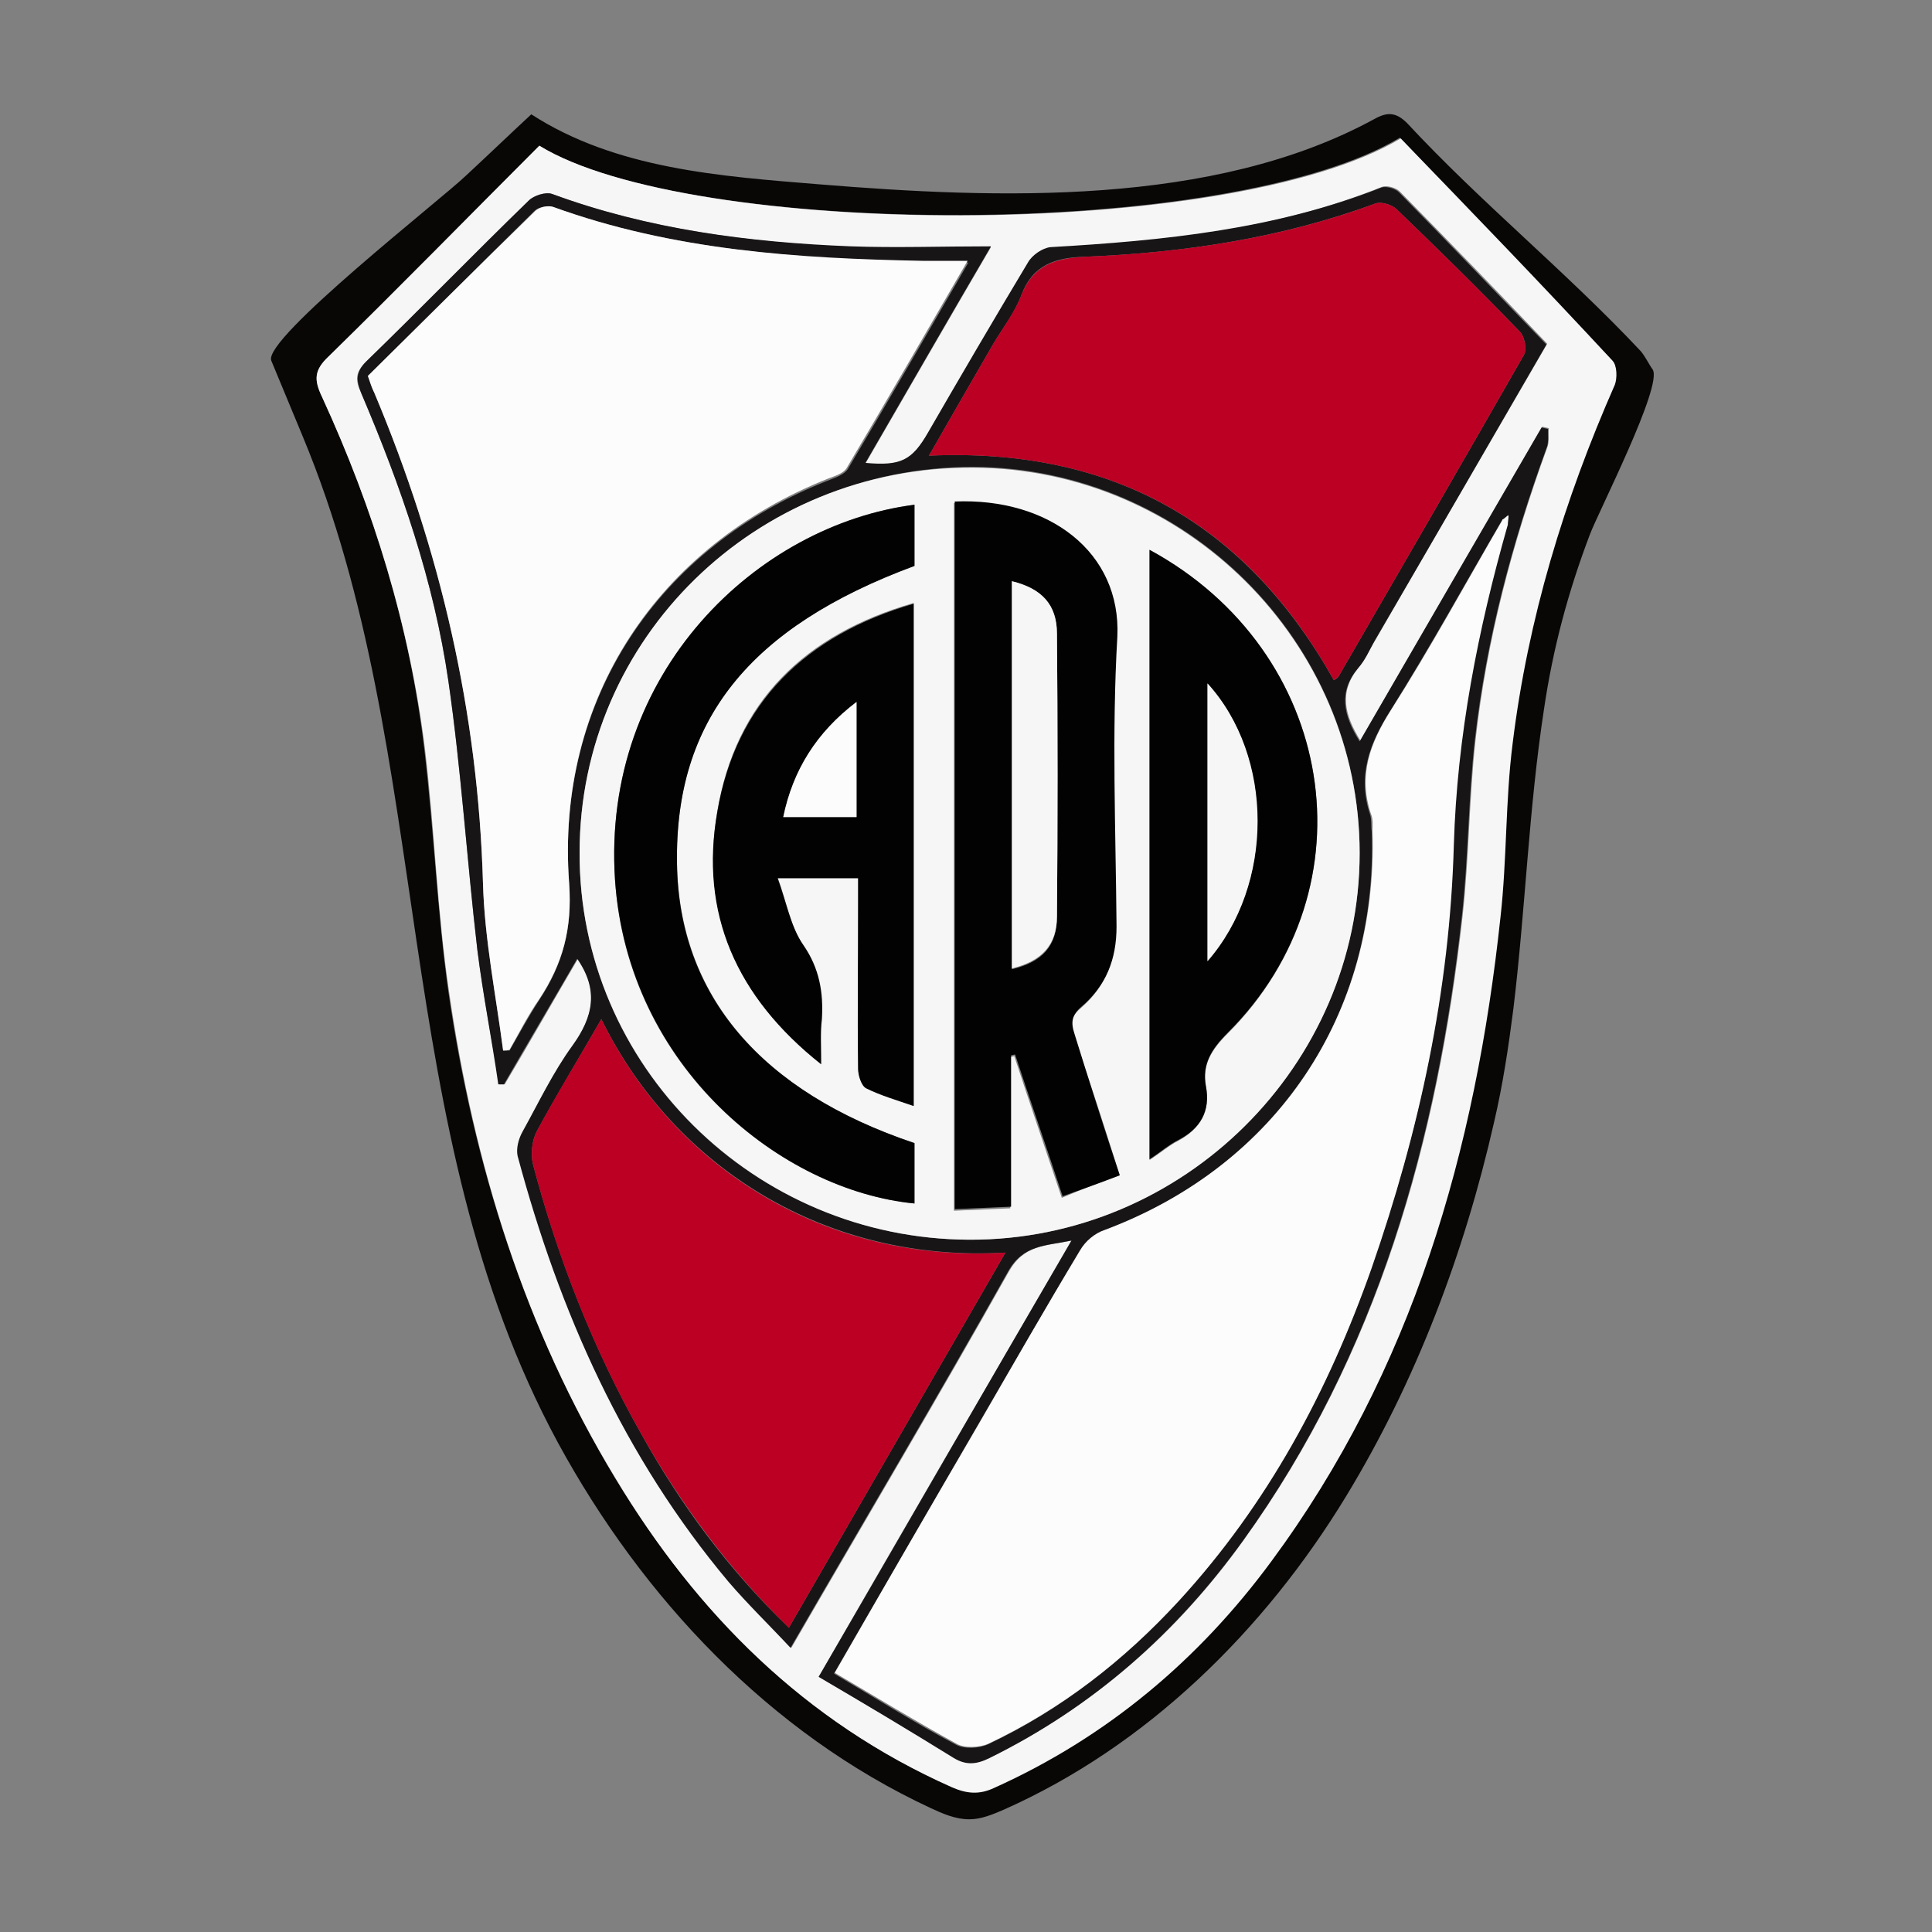
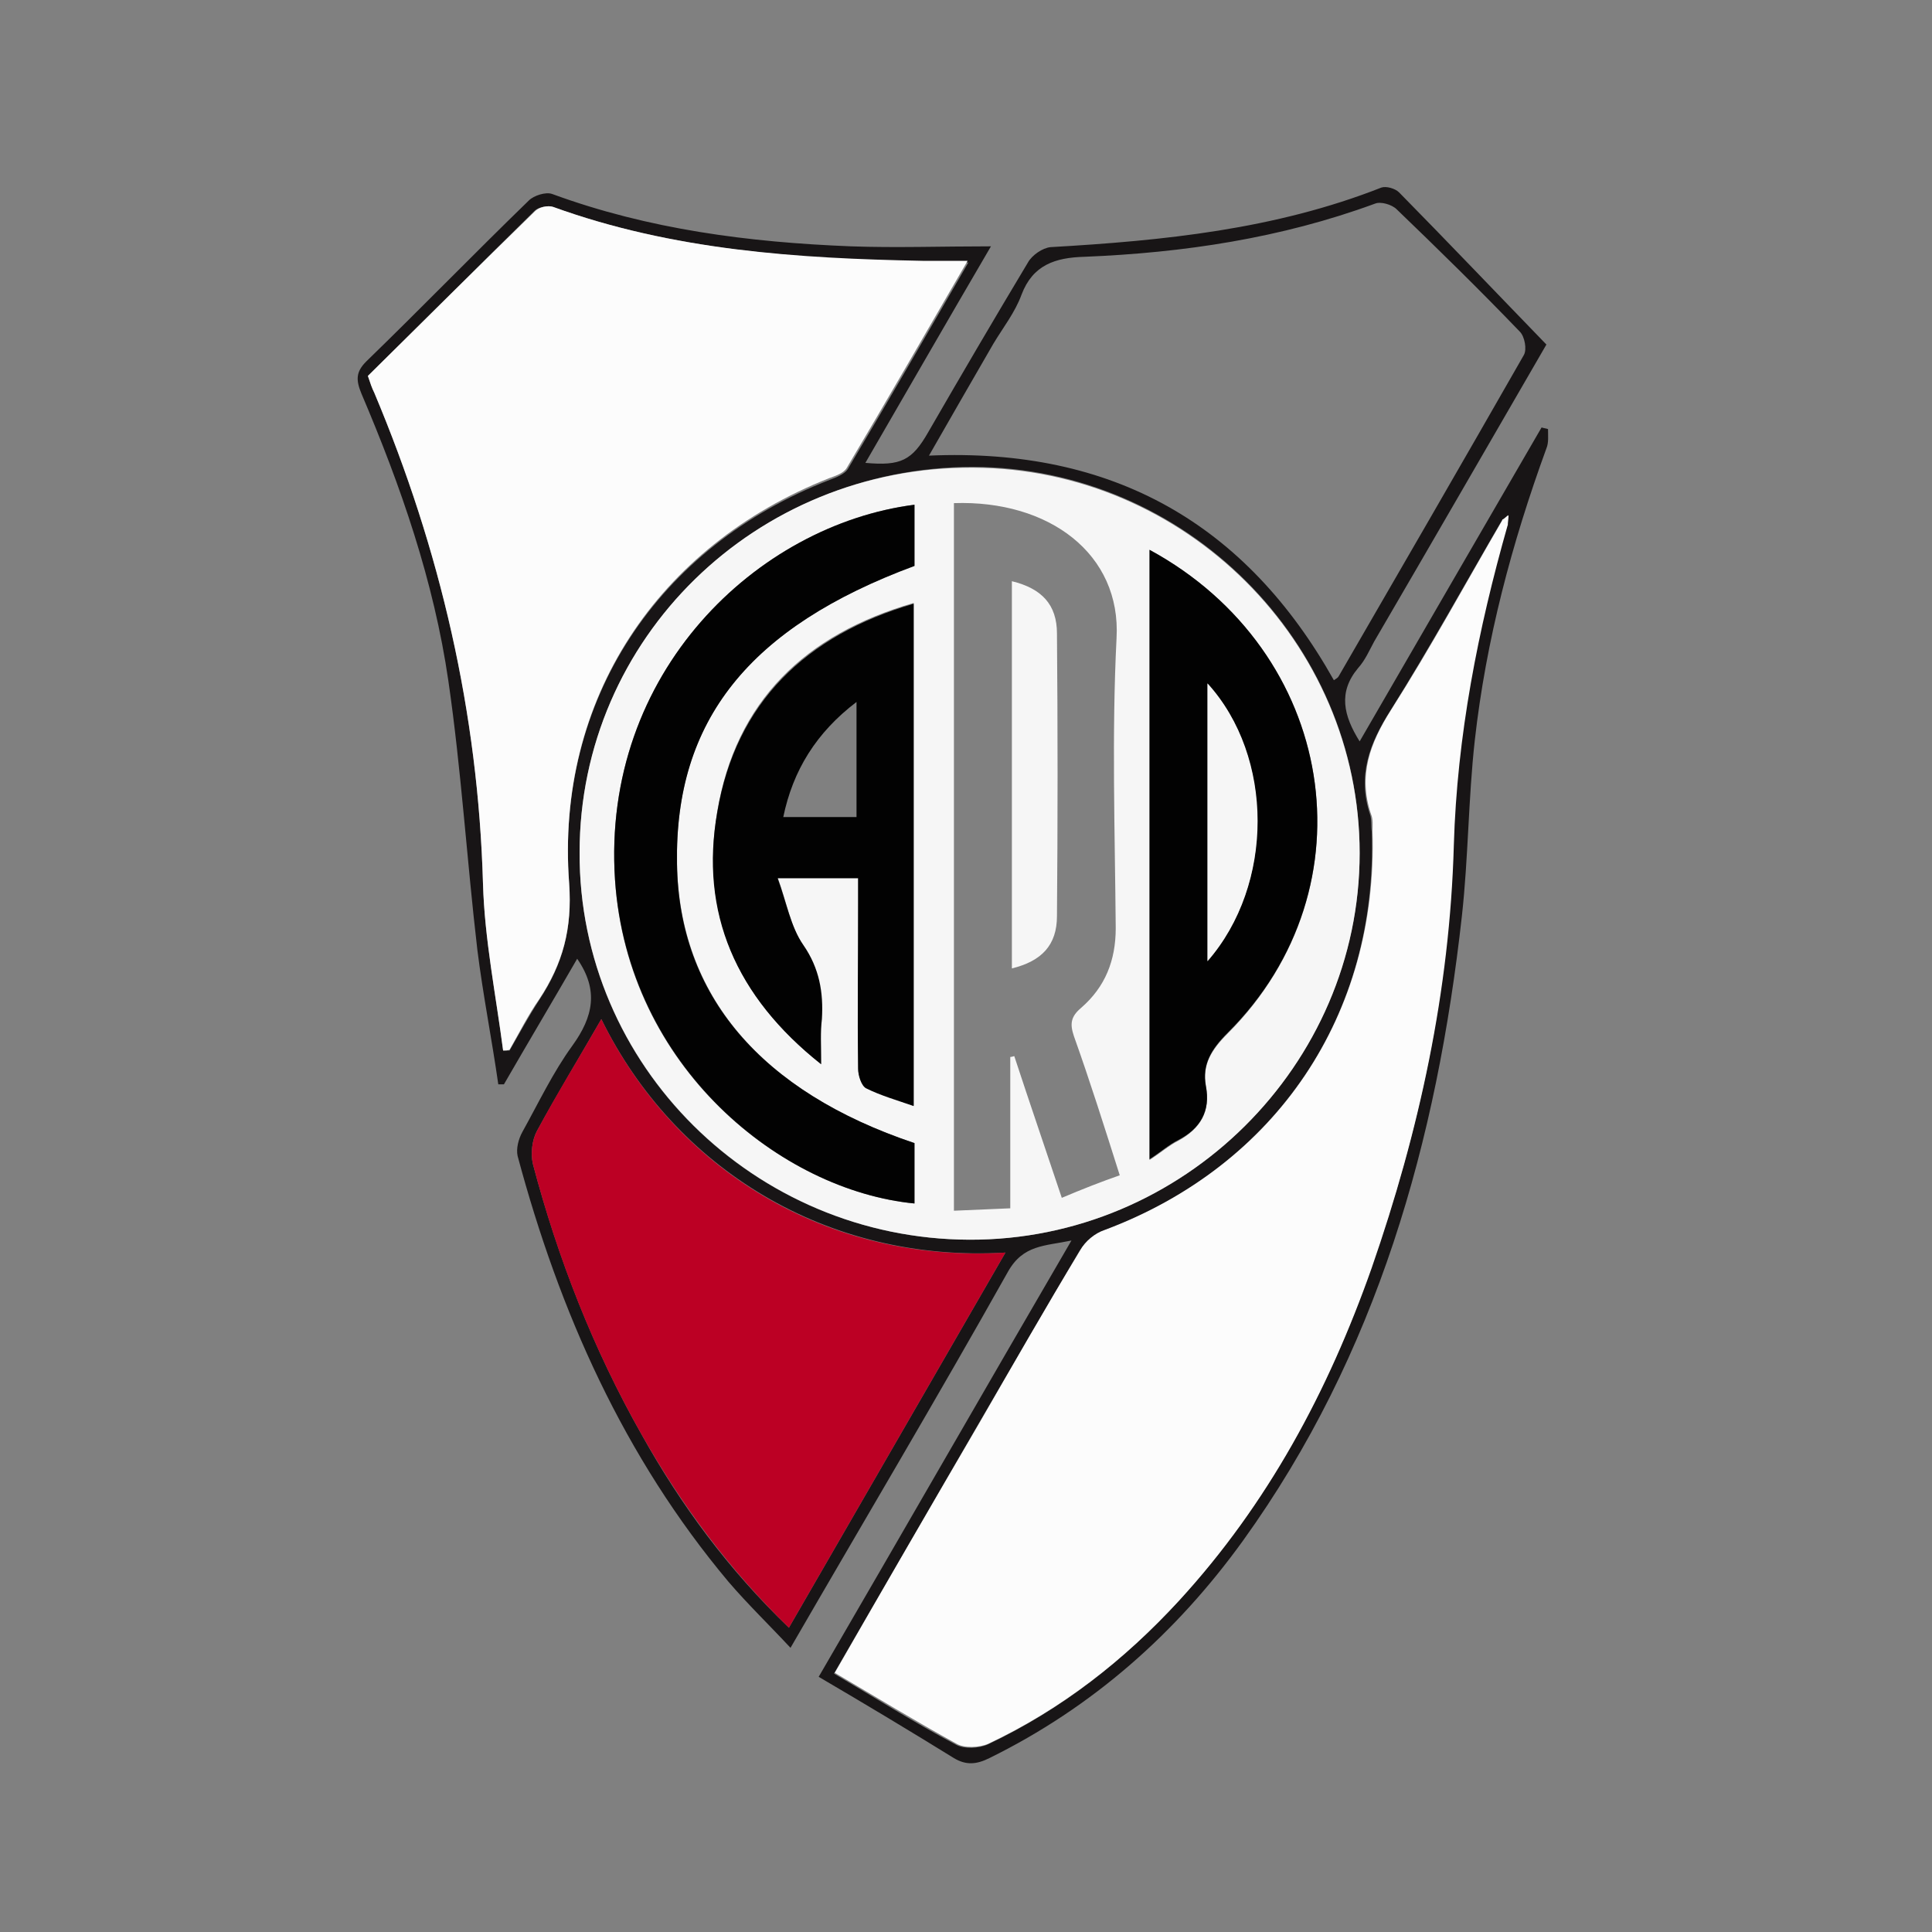
<svg xmlns="http://www.w3.org/2000/svg" version="1.1" id="Layer_1" x="0px" y="0px" viewBox="0 0 24 24" style="enable-background:new 0 0 24 24;" xml:space="preserve">
  <rect x="0" y="0" width="24" height="24" fill="#808080" stroke="none" />
  <style type="text/css">
	.st0{fill:#090606;}
	.st1{fill:#F6F6F6;}
	.st2{fill:#181516;}
	.st3{fill:#FCFCFC;}
	.st4{fill:#BC0024;}
	.st5{fill:#020202;}
</style>
  <g>
-     <path class="st0" d="M18.8,12.53c-0.06,0.47-0.13,0.94-0.24,1.41c-0.37,1.63-0.97,3.22-1.84,4.65c-1.01,1.66-2.47,3.1-4.25,3.89   c-0.14,0.06-0.28,0.12-0.43,0.12c-0.17,0-0.33-0.07-0.48-0.14c-2-0.93-3.58-2.61-4.63-4.54C4.81,14,5.43,9.43,3.76,5.42   C3.65,5.15,3.53,4.87,3.37,4.48c-0.11-0.27,2.12-2.01,2.42-2.3C6.06,1.93,6.33,1.67,6.6,1.42c1.05,0.68,2.35,0.77,3.58,0.87   c2.2,0.18,4.89,0.28,6.89-0.81c0.16-0.09,0.27-0.09,0.41,0.05c0.92,0.99,1.97,1.84,2.9,2.83c0.06,0.07,0.1,0.16,0.15,0.23   c0.13,0.2-0.68,1.78-0.78,2.05c-0.27,0.71-0.46,1.42-0.57,2.17C18.99,10.05,18.95,11.29,18.8,12.53z M6.7,1.81   C5.82,2.69,4.96,3.57,4.08,4.43C3.9,4.6,3.9,4.72,4,4.93C4.64,6.32,5.09,7.78,5.27,9.3c0.12,1.01,0.16,2.02,0.3,3.02   c0.31,2.14,0.95,4.18,2.07,6.04c1.02,1.68,2.35,3.02,4.17,3.83c0.18,0.08,0.33,0.1,0.53,0.01c1.4-0.63,2.53-1.59,3.44-2.81   c1.76-2.38,2.54-5.12,2.85-8.01c0.08-0.71,0.06-1.44,0.15-2.15c0.19-1.55,0.64-3.03,1.27-4.46c0.04-0.08,0.03-0.24-0.03-0.3   c-0.88-0.93-1.77-1.85-2.63-2.76C15.26,2.99,8.57,2.96,6.7,1.81z" />
-     <path class="st1" d="M6.7,1.81c1.87,1.15,8.56,1.19,10.7-0.09c0.87,0.9,1.76,1.82,2.63,2.76c0.06,0.06,0.06,0.22,0.03,0.3   c-0.63,1.43-1.08,2.91-1.27,4.46c-0.09,0.71-0.07,1.44-0.15,2.15c-0.31,2.9-1.09,5.63-2.85,8.01c-0.9,1.22-2.04,2.18-3.44,2.81   c-0.19,0.09-0.35,0.07-0.53-0.01c-1.82-0.81-3.16-2.15-4.17-3.83c-1.13-1.86-1.76-3.9-2.07-6.04c-0.15-1-0.18-2.02-0.3-3.02   C5.09,7.78,4.64,6.32,4,4.93C3.9,4.72,3.9,4.6,4.08,4.43C4.96,3.57,5.82,2.69,6.7,1.81z M10.17,20.83c0.58,0.34,1.14,0.67,1.69,1   c0.15,0.09,0.28,0.08,0.44,0c1.28-0.63,2.32-1.54,3.15-2.7c1.67-2.32,2.41-4.97,2.72-7.76c0.08-0.72,0.08-1.46,0.16-2.18   c0.14-1.25,0.46-2.45,0.89-3.63c0.03-0.07,0.01-0.16,0.02-0.24c-0.03-0.01-0.05-0.01-0.08-0.02c-0.75,1.29-1.5,2.59-2.26,3.9   c-0.2-0.32-0.27-0.61-0.02-0.91c0.08-0.1,0.13-0.22,0.2-0.33c0.72-1.25,1.45-2.5,2.14-3.69c-0.62-0.65-1.22-1.27-1.83-1.89   c-0.05-0.05-0.16-0.08-0.22-0.06C15.83,2.86,14.44,3,13.05,3.08c-0.1,0.01-0.23,0.1-0.28,0.19c-0.42,0.7-0.83,1.41-1.24,2.11   c-0.21,0.35-0.34,0.42-0.78,0.38c0.51-0.88,1.01-1.75,1.56-2.69c-0.63,0-1.19,0.02-1.74,0C9.3,3.01,8.05,2.85,6.86,2.41   C6.78,2.38,6.63,2.43,6.57,2.49c-0.68,0.66-1.34,1.34-2.02,2c-0.14,0.14-0.14,0.23-0.06,0.4c0.49,1.15,0.9,2.33,1.08,3.57   c0.16,1.11,0.23,2.23,0.36,3.34C6,12.36,6.11,12.91,6.2,13.47c0.02,0,0.04,0,0.07,0c0.31-0.52,0.61-1.05,0.91-1.56   c0.26,0.39,0.19,0.72-0.06,1.08c-0.24,0.33-0.43,0.71-0.62,1.07c-0.05,0.09-0.08,0.21-0.06,0.3c0.52,1.94,1.31,3.74,2.62,5.29   c0.24,0.28,0.5,0.54,0.77,0.82c0.92-1.59,1.83-3.12,2.7-4.67c0.19-0.34,0.45-0.32,0.79-0.39C12.25,17.23,11.23,18.99,10.17,20.83z" />
    <path class="st2" d="M10.17,20.83c1.07-1.84,2.08-3.6,3.14-5.42c-0.33,0.07-0.6,0.05-0.79,0.39c-0.87,1.55-1.78,3.08-2.7,4.67   c-0.27-0.29-0.53-0.54-0.77-0.82c-1.3-1.55-2.1-3.35-2.62-5.29c-0.02-0.09,0.01-0.21,0.06-0.3c0.2-0.36,0.38-0.74,0.62-1.07   c0.26-0.36,0.33-0.69,0.06-1.08c-0.3,0.52-0.61,1.04-0.91,1.56c-0.02,0-0.04,0-0.07,0C6.11,12.91,6,12.36,5.93,11.8   c-0.13-1.11-0.2-2.24-0.36-3.34C5.39,7.22,4.98,6.04,4.49,4.89c-0.07-0.17-0.07-0.27,0.06-0.4c0.68-0.66,1.34-1.34,2.02-2   c0.06-0.06,0.21-0.11,0.29-0.08c1.2,0.44,2.44,0.6,3.71,0.65c0.56,0.02,1.12,0,1.74,0c-0.55,0.94-1.05,1.81-1.56,2.69   c0.44,0.04,0.58-0.03,0.78-0.38c0.41-0.71,0.82-1.41,1.24-2.11c0.05-0.09,0.18-0.18,0.28-0.19c1.4-0.08,2.79-0.22,4.11-0.74   c0.06-0.02,0.17,0.01,0.22,0.06c0.61,0.62,1.21,1.25,1.83,1.89c-0.69,1.19-1.41,2.44-2.14,3.69c-0.06,0.11-0.11,0.23-0.2,0.33   c-0.25,0.3-0.18,0.59,0.02,0.91c0.76-1.31,1.51-2.61,2.26-3.9c0.03,0.01,0.05,0.01,0.08,0.02c0,0.08,0.01,0.17-0.02,0.24   c-0.43,1.18-0.75,2.38-0.89,3.63c-0.08,0.72-0.08,1.46-0.16,2.18c-0.31,2.79-1.05,5.44-2.72,7.76c-0.83,1.15-1.87,2.07-3.15,2.7   c-0.16,0.08-0.29,0.09-0.44,0C11.3,21.5,10.75,21.17,10.17,20.83z M18.66,6.46c-0.46,0.79-0.9,1.59-1.39,2.37   c-0.26,0.41-0.41,0.81-0.25,1.29c0.02,0.06,0.01,0.14,0.02,0.21c0.08,2.28-1.19,4.15-3.33,4.96c-0.12,0.04-0.23,0.14-0.3,0.25   c-0.42,0.71-0.83,1.42-1.25,2.14c-0.59,1.02-1.18,2.04-1.8,3.11c0.51,0.3,1,0.61,1.51,0.88c0.1,0.06,0.29,0.05,0.4,0   c0.91-0.43,1.69-1.04,2.37-1.78c1.1-1.2,1.86-2.6,2.39-4.13c0.6-1.7,0.97-3.44,1.02-5.25c0.04-1.36,0.3-2.68,0.67-3.98   c0-0.04,0.01-0.09,0.01-0.13C18.72,6.41,18.69,6.44,18.66,6.46z M6.25,13.05c0.03,0,0.05,0,0.08,0c0.12-0.21,0.24-0.43,0.37-0.63   c0.29-0.44,0.41-0.88,0.37-1.44c-0.17-2.28,1.1-4.19,3.24-5.02c0.08-0.03,0.18-0.07,0.22-0.13c0.5-0.84,0.99-1.69,1.5-2.57   c-0.22,0-0.39,0-0.56,0C9.91,3.21,8.36,3.11,6.87,2.57c-0.06-0.02-0.18,0-0.23,0.05C5.95,3.3,5.26,3.99,4.57,4.67   C4.6,4.76,4.62,4.82,4.65,4.88C5.47,6.83,5.94,8.85,6,10.98C6.02,11.67,6.16,12.36,6.25,13.05z M12.04,15.4   c2.66,0.01,4.85-2.17,4.85-4.81c0-2.62-2.17-4.78-4.8-4.79C9.39,5.8,7.2,7.93,7.2,10.59C7.19,13.24,9.37,15.39,12.04,15.4z    M11.54,5.66c2.29-0.1,3.94,0.85,5.03,2.79c0.03-0.02,0.05-0.03,0.06-0.05c0.77-1.33,1.54-2.66,2.3-3.99   c0.04-0.07,0.01-0.23-0.05-0.29c-0.5-0.52-1.01-1.02-1.53-1.52c-0.06-0.06-0.2-0.1-0.27-0.07c-1.17,0.43-2.38,0.61-3.61,0.66   c-0.36,0.01-0.64,0.1-0.78,0.47c-0.08,0.22-0.23,0.41-0.35,0.61C12.08,4.72,11.82,5.17,11.54,5.66z M7.47,12.66   c-0.27,0.47-0.55,0.93-0.8,1.39c-0.06,0.11-0.08,0.28-0.05,0.41c0.31,1.17,0.75,2.3,1.35,3.36c0.49,0.88,1.08,1.68,1.83,2.4   c0.9-1.56,1.79-3.1,2.69-4.66C10.27,15.69,8.38,14.51,7.47,12.66z" />
    <path class="st3" d="M18.73,6.52c-0.37,1.3-0.63,2.62-0.67,3.98c-0.05,1.81-0.43,3.55-1.02,5.25c-0.54,1.53-1.29,2.93-2.39,4.13   c-0.68,0.74-1.46,1.35-2.37,1.78c-0.11,0.05-0.3,0.06-0.4,0c-0.51-0.28-1-0.58-1.51-0.88c0.62-1.08,1.21-2.1,1.8-3.11   c0.41-0.71,0.82-1.43,1.25-2.14c0.06-0.11,0.18-0.21,0.3-0.25c2.14-0.8,3.4-2.68,3.33-4.96c0-0.07,0.01-0.14-0.02-0.21   c-0.16-0.48-0.01-0.88,0.25-1.29c0.49-0.77,0.93-1.58,1.39-2.37C18.68,6.48,18.71,6.5,18.73,6.52z" />
    <path class="st3" d="M6.25,13.05C6.16,12.36,6.02,11.67,6,10.98C5.94,8.85,5.47,6.83,4.65,4.88C4.62,4.82,4.6,4.76,4.57,4.67   C5.26,3.99,5.95,3.3,6.65,2.62C6.7,2.57,6.81,2.55,6.87,2.57c1.49,0.54,3.03,0.64,4.59,0.67c0.17,0,0.35,0,0.56,0   c-0.51,0.88-1,1.73-1.5,2.57c-0.04,0.07-0.14,0.1-0.22,0.13C8.17,6.78,6.9,8.69,7.07,10.97c0.04,0.57-0.08,1-0.37,1.44   c-0.14,0.2-0.25,0.42-0.37,0.63C6.3,13.05,6.28,13.05,6.25,13.05z" />
    <path class="st1" d="M12.04,15.4c-2.67-0.01-4.85-2.17-4.84-4.81c0-2.66,2.19-4.8,4.89-4.78c2.63,0.01,4.8,2.17,4.8,4.79   C16.89,13.23,14.7,15.41,12.04,15.4z M13.91,14.6c-0.19-0.6-0.37-1.17-0.57-1.73c-0.05-0.15-0.04-0.24,0.09-0.35   c0.3-0.26,0.43-0.59,0.43-0.99c-0.01-1.2-0.05-2.41,0.01-3.6c0.06-1.05-0.84-1.72-2.02-1.68c0,2.92,0,5.84,0,8.79   c0.24-0.01,0.46-0.02,0.7-0.03c0-0.65,0-1.26,0-1.88c0.02,0,0.04-0.01,0.05-0.01c0.19,0.58,0.39,1.16,0.59,1.76   C13.45,14.77,13.68,14.68,13.91,14.6z M10.2,13.22c0-0.23-0.01-0.4,0-0.56c0.02-0.33-0.03-0.62-0.23-0.92   C9.82,11.5,9.77,11.2,9.66,10.9c0.37,0,0.67,0,1,0c0,0.11,0,0.21,0,0.3c0,0.69,0,1.38,0,2.07c0,0.08,0.04,0.21,0.1,0.24   c0.18,0.09,0.39,0.15,0.59,0.22c0-2.1,0-4.16,0-6.24c-1.35,0.39-2.21,1.22-2.44,2.59C8.7,11.34,9.14,12.38,10.2,13.22z M14.28,6.83   c0,2.53,0,5.04,0,7.58c0.14-0.09,0.24-0.18,0.36-0.24c0.27-0.15,0.4-0.36,0.34-0.67c-0.05-0.27,0.07-0.46,0.27-0.66   C17.07,11.02,16.6,8.09,14.28,6.83z M11.36,6.27c-1.95,0.25-3.89,2.08-3.72,4.66c0.15,2.33,2.07,3.86,3.72,4.02   c0-0.25,0-0.5,0-0.75c-1.91-0.64-2.92-1.84-2.95-3.47c-0.03-1.78,0.89-2.94,2.95-3.7C11.36,6.78,11.36,6.52,11.36,6.27z" />
-     <path class="st4" d="M11.54,5.66c0.28-0.49,0.54-0.94,0.8-1.39c0.12-0.2,0.27-0.4,0.35-0.61c0.15-0.37,0.42-0.45,0.78-0.47   c1.23-0.05,2.45-0.23,3.61-0.66c0.07-0.03,0.21,0.01,0.27,0.07c0.52,0.5,1.03,1,1.53,1.52c0.06,0.06,0.09,0.23,0.05,0.29   c-0.76,1.33-1.53,2.66-2.3,3.99c-0.01,0.02-0.03,0.02-0.06,0.05C15.49,6.51,13.83,5.56,11.54,5.66z" />
    <path class="st4" d="M7.47,12.66c0.91,1.86,2.8,3.04,5.02,2.9c-0.9,1.56-1.79,3.1-2.69,4.66c-0.74-0.72-1.33-1.52-1.83-2.4   c-0.6-1.06-1.04-2.18-1.35-3.36c-0.03-0.13-0.01-0.3,0.05-0.41C6.92,13.58,7.2,13.13,7.47,12.66z" />
    <path class="st3" d="M18.66,6.46c0.03-0.02,0.05-0.04,0.08-0.06c0,0.04-0.01,0.09-0.01,0.13C18.71,6.5,18.68,6.48,18.66,6.46z" />
-     <path class="st5" d="M13.91,14.6c-0.23,0.09-0.46,0.17-0.71,0.26c-0.2-0.61-0.4-1.18-0.59-1.76c-0.02,0-0.04,0.01-0.05,0.01   c0,0.61,0,1.23,0,1.88c-0.24,0.01-0.46,0.02-0.7,0.03c0-2.94,0-5.86,0-8.79c1.17-0.05,2.07,0.63,2.02,1.68   c-0.07,1.2-0.02,2.4-0.01,3.6c0,0.41-0.13,0.73-0.43,0.99c-0.13,0.11-0.14,0.2-0.09,0.35C13.53,13.43,13.71,14,13.91,14.6z    M12.57,7.22c0,1.61,0,3.21,0,4.82c0.38-0.09,0.56-0.29,0.56-0.65c0.01-1.17,0.01-2.34,0-3.51C13.13,7.51,12.94,7.31,12.57,7.22z" />
    <path class="st5" d="M10.2,13.22c-1.06-0.84-1.51-1.88-1.29-3.13c0.23-1.36,1.1-2.2,2.44-2.59c0,2.08,0,4.13,0,6.24   c-0.2-0.07-0.41-0.13-0.59-0.22c-0.06-0.03-0.1-0.16-0.1-0.24c-0.01-0.69,0-1.38,0-2.07c0-0.1,0-0.19,0-0.3c-0.33,0-0.63,0-1,0   c0.11,0.3,0.16,0.6,0.32,0.83c0.2,0.29,0.25,0.59,0.23,0.92C10.19,12.82,10.2,12.98,10.2,13.22z M9.73,10.15c0.31,0,0.61,0,0.91,0   c0-0.48,0-0.94,0-1.43C10.14,9.1,9.85,9.57,9.73,10.15z" />
    <path class="st5" d="M14.28,6.83c2.32,1.26,2.79,4.19,0.97,6c-0.2,0.2-0.32,0.39-0.27,0.66c0.06,0.31-0.07,0.53-0.34,0.67   c-0.12,0.06-0.22,0.15-0.36,0.24C14.28,11.87,14.28,9.36,14.28,6.83z M15,8.49c0,1.16,0,2.29,0,3.45C15.83,10.99,15.82,9.4,15,8.49   z" />
    <path class="st5" d="M11.36,6.27c0,0.25,0,0.51,0,0.76c-2.05,0.76-2.98,1.92-2.95,3.7c0.02,1.63,1.04,2.83,2.95,3.47   c0,0.25,0,0.5,0,0.75c-1.65-0.16-3.56-1.69-3.72-4.02C7.47,8.35,9.41,6.52,11.36,6.27z" />
    <path class="st1" d="M12.57,7.22c0.37,0.09,0.56,0.29,0.56,0.65c0.01,1.17,0.01,2.34,0,3.51c0,0.36-0.19,0.56-0.56,0.65   C12.57,10.43,12.57,8.83,12.57,7.22z" />
-     <path class="st3" d="M9.73,10.15c0.12-0.58,0.41-1.05,0.91-1.43c0,0.5,0,0.96,0,1.43C10.34,10.15,10.04,10.15,9.73,10.15z" />
    <path class="st1" d="M15,8.49c0.83,0.91,0.83,2.5,0,3.45C15,10.78,15,9.65,15,8.49z" />
  </g>
</svg>